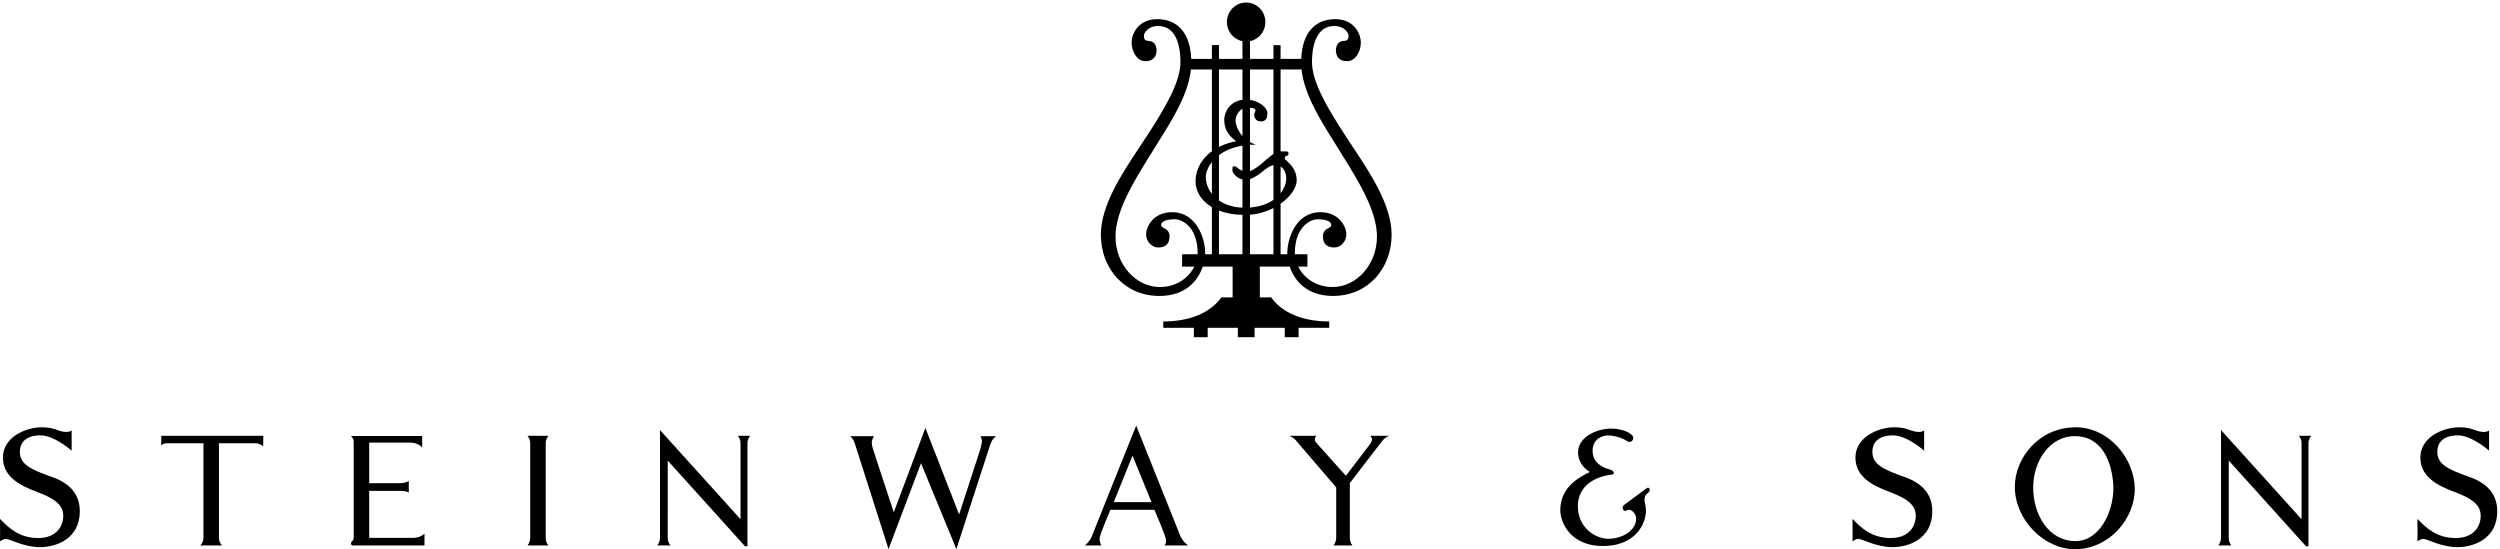
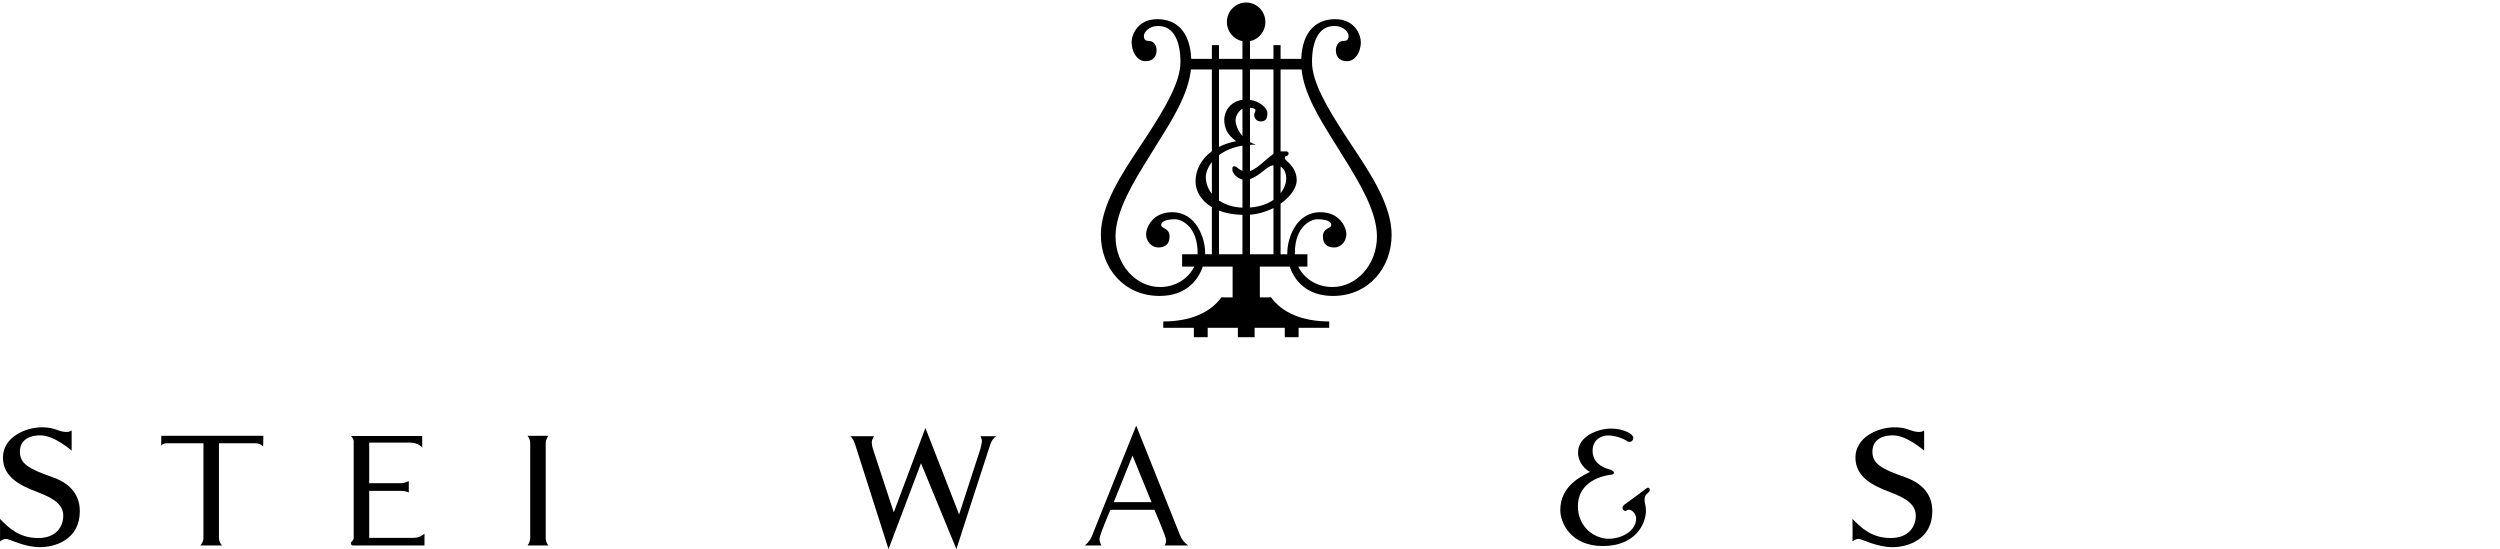
<svg xmlns="http://www.w3.org/2000/svg" width="132" height="29" viewBox="0 0 132 29" fill="none">
  <g clip-path="url(#clip0_2619_58083)">
-     <path d="M72.343 23.012C72.343 23.012 72.443 23.084 72.443 23.196C72.443 23.308 72.343 23.443 72.343 23.443L71.063 25.121L69.584 23.472C69.584 23.472 69.423 23.325 69.423 23.202C69.423 23.078 69.501 23.012 69.501 23.012H68.062C68.062 23.012 68.262 23.056 68.428 23.258C68.594 23.46 70.552 25.733 70.552 25.733C70.552 25.733 70.552 28.273 70.552 28.398C70.552 28.634 70.408 28.802 70.408 28.802H71.414C71.414 28.802 71.271 28.656 71.271 28.398C71.271 28.253 71.271 25.508 71.271 25.508C71.271 25.508 72.841 23.454 72.996 23.264C73.151 23.072 73.35 23.012 73.35 23.012H72.343Z" fill="black" />
    <path fill-rule="evenodd" clip-rule="evenodd" d="M58.055 28.443C58.055 28.645 58.155 28.802 58.155 28.802H57.281C57.281 28.802 57.547 28.589 57.647 28.32C57.746 28.05 59.991 22.473 59.991 22.473C59.991 22.473 62.137 27.848 62.303 28.252C62.469 28.657 62.745 28.802 62.745 28.802H61.484C61.484 28.802 61.573 28.724 61.573 28.533C61.573 28.342 60.953 26.917 60.953 26.917H58.63C58.63 26.917 58.055 28.241 58.055 28.443ZM59.797 24.055L58.808 26.512L60.799 26.513L59.797 24.055Z" fill="black" />
    <path d="M44.891 23.033C44.891 23.033 45.034 23.112 45.145 23.449C45.255 23.786 46.914 28.993 46.914 28.993L48.629 24.459L50.498 28.993C50.498 28.993 52.168 23.808 52.29 23.46C52.412 23.112 52.611 23.033 52.611 23.033H51.77C51.77 23.033 51.848 23.191 51.848 23.28C51.848 23.37 51.77 23.685 51.77 23.685L50.642 27.164L48.861 22.596L47.191 27.051L46.129 23.819C46.129 23.819 46.03 23.55 46.03 23.37C46.03 23.191 46.151 23.033 46.151 23.033H44.891Z" fill="black" />
-     <path d="M38.956 23.01C38.956 23.01 39.1 23.156 39.1 23.403C39.1 23.576 39.1 26.016 39.1 27.415L34.847 22.707C34.847 22.707 34.847 28.161 34.847 28.397C34.847 28.633 34.703 28.801 34.703 28.801H35.4C35.4 28.801 35.256 28.655 35.256 28.397C35.256 28.265 35.257 24.32 35.257 24.32L39.336 28.842L39.465 28.846C39.465 28.846 39.465 23.639 39.465 23.403C39.465 23.167 39.609 23.01 39.609 23.01H38.956Z" fill="black" />
    <path d="M27.852 23.01H28.958C28.958 23.01 28.814 23.167 28.814 23.403C28.814 23.639 28.814 28.139 28.814 28.397C28.814 28.655 28.958 28.801 28.958 28.801H27.852C27.852 28.801 27.995 28.633 27.995 28.397C27.995 28.162 27.995 23.65 27.995 23.403C27.995 23.156 27.852 23.01 27.852 23.01Z" fill="black" />
    <path d="M18.531 23.021H22.292V23.628C22.292 23.628 22.093 23.369 21.65 23.369C21.208 23.369 19.494 23.369 19.494 23.369V25.513C19.494 25.513 20.953 25.513 21.164 25.513C21.374 25.513 21.584 25.401 21.584 25.401V26.007C21.584 26.007 21.429 25.917 21.175 25.917C20.921 25.917 19.494 25.917 19.494 25.917V28.398C19.494 28.398 21.473 28.398 21.838 28.398C22.203 28.398 22.413 28.173 22.413 28.173V28.802C22.413 28.802 18.797 28.802 18.686 28.802C18.575 28.802 18.531 28.779 18.531 28.678C18.531 28.577 18.675 28.566 18.675 28.387C18.675 28.207 18.675 23.482 18.675 23.314C18.675 23.145 18.531 23.021 18.531 23.021Z" fill="black" />
    <path d="M8.519 23.01H13.905L13.895 23.571C13.895 23.571 13.751 23.403 13.474 23.403C13.198 23.403 11.561 23.403 11.561 23.403C11.561 23.403 11.561 28.139 11.561 28.397C11.561 28.655 11.726 28.801 11.726 28.801H10.576C10.576 28.801 10.742 28.633 10.742 28.397C10.742 28.162 10.742 23.403 10.742 23.403C10.742 23.403 9.216 23.403 8.873 23.403C8.53 23.403 8.508 23.549 8.508 23.549L8.519 23.01Z" fill="black" />
    <path d="M2.223 22.561C2.942 22.561 3.064 22.808 3.528 22.808C3.672 22.808 3.783 22.729 3.783 22.729V23.795C3.783 23.795 2.876 22.987 2.134 22.987C1.393 22.987 1.05 23.346 1.05 23.851C1.05 24.469 1.493 24.749 2.754 25.187C4.015 25.624 4.214 26.444 4.214 26.993C4.214 28.463 2.953 28.89 2.112 28.89C1.272 28.89 0.486 28.452 0.321 28.452C0.155 28.452 0 28.587 0 28.587C0 28.587 0.011 27.88 0 27.398C0.476 27.891 1.017 28.396 1.991 28.408C2.964 28.419 3.34 27.802 3.34 27.229C3.34 26.657 2.876 26.32 1.98 25.983C1.084 25.647 0.155 25.198 0.155 24.154C0.155 23.11 1.305 22.561 2.223 22.561Z" fill="black" />
    <path d="M100.035 22.561C100.754 22.561 100.876 22.808 101.34 22.808C101.484 22.808 101.595 22.729 101.595 22.729V23.795C101.595 23.795 100.688 22.987 99.947 22.987C99.206 22.987 98.863 23.346 98.863 23.851C98.863 24.469 99.305 24.749 100.566 25.187C101.828 25.624 102.026 26.444 102.026 26.993C102.026 28.463 100.765 28.89 99.925 28.89C99.084 28.89 98.299 28.452 98.133 28.452C97.967 28.452 97.812 28.587 97.812 28.587C97.812 28.587 97.823 27.88 97.812 27.398C98.288 27.891 98.83 28.396 99.803 28.408C100.776 28.419 101.153 27.802 101.153 27.229C101.153 26.657 100.688 26.32 99.792 25.983C98.896 25.647 97.967 25.198 97.967 24.154C97.967 23.11 99.117 22.561 100.035 22.561Z" fill="black" />
-     <path d="M129.864 22.561C130.583 22.561 130.704 22.808 131.169 22.808C131.313 22.808 131.423 22.729 131.423 22.729V23.795C131.423 23.795 130.517 22.987 129.775 22.987C129.034 22.987 128.691 23.346 128.691 23.851C128.691 24.469 129.134 24.749 130.395 25.187C131.655 25.624 131.855 26.444 131.855 26.993C131.855 28.463 130.594 28.89 129.753 28.89C128.912 28.89 128.127 28.452 127.962 28.452C127.795 28.452 127.641 28.587 127.641 28.587C127.641 28.587 127.652 27.88 127.641 27.398C128.116 27.891 128.658 28.396 129.632 28.408C130.605 28.419 130.981 27.802 130.981 27.229C130.981 26.657 130.517 26.32 129.621 25.983C128.725 25.647 127.795 25.198 127.795 24.154C127.795 23.11 128.946 22.561 129.864 22.561Z" fill="black" />
-     <path d="M121.378 23.01C121.378 23.01 121.522 23.156 121.522 23.403C121.522 23.576 121.522 26.016 121.522 27.415L117.269 22.707C117.269 22.707 117.269 28.161 117.269 28.397C117.269 28.633 117.125 28.801 117.125 28.801H117.822C117.822 28.801 117.678 28.655 117.678 28.397C117.678 28.265 117.679 24.32 117.679 24.32L121.758 28.842L121.887 28.846C121.887 28.846 121.887 23.639 121.887 23.403C121.887 23.167 122.031 23.01 122.031 23.01H121.378Z" fill="black" />
-     <path fill-rule="evenodd" clip-rule="evenodd" d="M106.383 25.704C106.383 24.177 107.665 22.561 109.593 22.561C111.372 22.561 112.716 24.24 112.716 25.818C112.716 27.396 111.361 28.999 109.556 28.999C107.915 28.999 106.383 27.433 106.383 25.704ZM109.593 28.57C110.875 28.57 111.585 26.992 111.585 25.805C111.585 24.858 111.223 23.027 109.543 23.027C108.236 23.027 107.353 24.328 107.353 25.741C107.353 27.154 108.149 28.57 109.593 28.57Z" fill="black" />
    <path d="M85.061 22.629C84.392 22.629 83.322 23.023 83.322 23.888C83.322 24.468 83.743 24.809 83.948 24.918C83.57 25.114 82.383 25.617 82.383 26.933C82.383 27.592 82.922 28.83 84.629 28.83C86.335 28.83 86.906 27.676 86.906 26.966C86.906 26.671 86.832 26.583 86.832 26.408C86.832 26.233 86.865 26.134 87.026 26.014C87.187 25.895 87.091 25.663 86.929 25.785C86.767 25.905 85.946 26.529 85.795 26.627C85.644 26.725 85.655 26.835 85.698 26.902C85.741 26.968 85.816 27 85.859 26.967C85.902 26.933 85.925 26.913 86.011 26.913C86.173 26.913 86.389 27.143 86.389 27.373C86.389 28.029 85.632 28.447 84.931 28.447C84.23 28.447 83.312 27.866 83.312 26.727C83.312 25.587 84.314 25.149 85.093 25.061C85.269 25.041 85.286 24.864 84.952 24.776C84.555 24.672 84.089 24.392 84.089 23.801C84.089 23.209 84.552 22.991 84.92 22.991C85.287 22.991 85.763 23.176 85.903 23.286C86.045 23.395 86.237 23.309 86.237 23.112C86.237 22.914 85.731 22.629 85.061 22.629Z" fill="black" />
    <path fill-rule="evenodd" clip-rule="evenodd" d="M69.274 3.28C69.274 4.323 70.07 5.682 71.066 7.208C71.178 7.381 71.296 7.558 71.416 7.739C72.363 9.163 73.477 10.84 73.477 12.393C73.477 14.144 72.26 15.626 70.38 15.626C68.996 15.626 68.345 14.812 68.097 14.077H66.52V15.702C66.822 15.704 67.106 15.704 67.106 15.693C67.703 16.524 68.787 16.973 70.181 16.973V17.309H68.566V17.803H67.837V17.309H66.243V17.803H65.359V17.309H63.766V17.803H63.036V17.309H61.421V16.973C62.815 16.973 63.899 16.524 64.496 15.693C64.496 15.704 64.779 15.704 65.082 15.702V14.077H63.506C63.257 14.812 62.606 15.626 61.222 15.626C59.341 15.626 58.125 14.144 58.125 12.393C58.125 10.84 59.24 9.163 60.187 7.738C60.307 7.557 60.424 7.38 60.536 7.208C61.532 5.682 62.328 4.323 62.328 3.28C62.328 2.238 62.008 1.373 61.156 1.373C60.603 1.373 60.397 1.75 60.397 1.892C60.397 2.033 60.439 2.158 60.633 2.158C60.936 2.158 61.067 2.406 61.067 2.652C61.067 2.914 60.951 3.23 60.47 3.23C60.046 3.23 59.749 2.745 59.749 2.226C59.749 1.849 60.056 1.012 61.105 1.012C62.108 1.012 62.838 1.659 62.897 3.109H63.987V2.383H64.363V3.109H65.602V2.174C65.134 2.082 64.78 1.665 64.78 1.164C64.78 0.594 65.235 0.133 65.797 0.133C66.358 0.133 66.812 0.594 66.812 1.164C66.812 1.662 66.464 2.078 66 2.174V3.109H67.239V2.383H67.615V3.109H68.705C68.765 1.659 69.494 1.012 70.498 1.012C71.546 1.012 71.853 1.849 71.853 2.226C71.853 2.745 71.557 3.23 71.132 3.23C70.651 3.23 70.535 2.914 70.535 2.652C70.535 2.406 70.666 2.158 70.969 2.158C71.163 2.158 71.205 2.033 71.205 1.892C71.205 1.75 71 1.373 70.447 1.373C69.594 1.373 69.274 2.238 69.274 3.28ZM61.753 12.483C61.753 12.899 61.51 13.067 61.156 13.067C60.802 13.067 60.514 12.742 60.514 12.371C60.514 12.001 60.868 11.204 61.886 11.204C63.18 11.204 63.633 12.596 63.633 13.359C63.633 13.373 63.632 13.388 63.631 13.403V13.403C63.631 13.411 63.631 13.419 63.63 13.426H63.987V10.938C63.405 10.593 63.124 10.078 63.124 9.577C63.124 9.018 63.39 8.417 63.987 7.983V3.668H62.881C62.744 4.96 61.918 6.281 61.221 7.397C61.122 7.555 61.026 7.71 60.934 7.859C60.848 8 60.757 8.147 60.663 8.298C59.885 9.548 58.899 11.132 58.899 12.483C58.899 13.998 59.994 15.155 61.244 15.155C62.139 15.155 62.77 14.654 63.059 14.077H62.416V13.426H63.233C63.233 13.419 63.233 13.412 63.234 13.405C63.234 13.397 63.235 13.389 63.235 13.381C63.235 11.9 62.339 11.577 62.051 11.577C61.566 11.577 61.31 11.692 61.31 11.883C61.31 11.958 61.379 11.996 61.462 12.043C61.59 12.116 61.753 12.208 61.753 12.483ZM68.544 14.077C68.831 14.654 69.463 15.155 70.358 15.155C71.608 15.155 72.703 13.998 72.703 12.483C72.703 11.132 71.717 9.548 70.939 8.298V8.298C70.845 8.146 70.754 8 70.668 7.859C70.576 7.709 70.479 7.554 70.38 7.395C69.683 6.279 68.858 4.959 68.721 3.668H67.615V7.994H67.913C67.981 7.994 68.035 8.028 68.035 8.095C68.035 8.163 68.013 8.207 67.947 8.23L67.938 8.233L67.926 8.237C67.871 8.254 67.837 8.265 67.837 8.365C67.837 8.396 67.886 8.442 67.957 8.509C68.14 8.681 68.467 8.987 68.467 9.52C68.467 9.906 68.142 10.384 67.615 10.755V13.426H67.972C67.971 13.419 67.971 13.411 67.971 13.403V13.403C67.97 13.388 67.969 13.373 67.969 13.359C67.969 12.596 68.423 11.204 69.717 11.204C70.734 11.204 71.088 12.001 71.088 12.371C71.088 12.742 70.8 13.067 70.447 13.067C70.093 13.067 69.849 12.899 69.849 12.483C69.849 12.208 70.012 12.116 70.14 12.043C70.223 11.996 70.292 11.958 70.292 11.883C70.292 11.692 70.036 11.577 69.551 11.577C69.263 11.577 68.367 11.9 68.367 13.381C68.367 13.39 68.368 13.399 68.368 13.407V13.41C68.369 13.416 68.37 13.421 68.37 13.426H69.031V14.077H68.544ZM65.602 3.668V5.27C64.902 5.365 64.64 5.95 64.64 6.311C64.64 6.704 64.761 7.096 65.27 7.455C64.921 7.523 64.621 7.627 64.363 7.756V3.668H65.602ZM67.913 9.431C67.913 9.094 67.778 8.896 67.615 8.796V10.202C67.826 9.931 67.913 9.642 67.913 9.431ZM66 11.338C66.459 11.301 66.879 11.169 67.239 10.984V13.426H66V11.338ZM65.602 13.426V11.346C65.116 11.332 64.702 11.252 64.363 11.12V13.426H65.602ZM63.987 10.234C63.778 9.968 63.666 9.655 63.666 9.341C63.666 9.147 63.759 8.85 63.987 8.558V10.234ZM65.359 8.881C65.408 8.925 65.499 8.978 65.602 9.018V7.69C65.063 7.779 64.659 7.967 64.363 8.191V10.585C64.68 10.805 65.098 10.947 65.602 10.964V9.475C65.251 9.393 65.071 9.099 65.071 8.993C65.071 8.981 65.071 8.968 65.071 8.957V8.956V8.956C65.07 8.852 65.069 8.78 65.149 8.78C65.237 8.78 65.27 8.802 65.359 8.881ZM65.602 7.185C65.348 6.897 65.237 6.558 65.237 6.356C65.237 6.105 65.409 5.854 65.602 5.743V7.185ZM66.631 9.083C66.472 9.21 66.225 9.381 66 9.458V10.957C66.543 10.915 66.945 10.758 67.239 10.554V8.721C67.035 8.757 66.847 8.909 66.672 9.049L66.631 9.083ZM67.239 3.668V8.121C67.081 8.243 66.847 8.428 66.697 8.566C66.503 8.745 66.212 8.958 66 9.038V7.647C66.1 7.64 66.202 7.635 66.31 7.635C66.196 7.602 66.094 7.555 66 7.504V5.689C66.165 5.701 66.288 5.735 66.288 5.817C66.288 5.869 66.273 5.897 66.258 5.927C66.24 5.961 66.222 5.997 66.222 6.075C66.222 6.221 66.332 6.412 66.564 6.412C66.796 6.412 66.918 6.3 66.918 5.974C66.918 5.686 66.495 5.347 66 5.271V3.668H67.239Z" fill="black" />
  </g>
  <defs>
    <clipPath id="clip0_2619_58083">
      <rect width="132" height="29" fill="white" />
    </clipPath>
  </defs>
</svg>